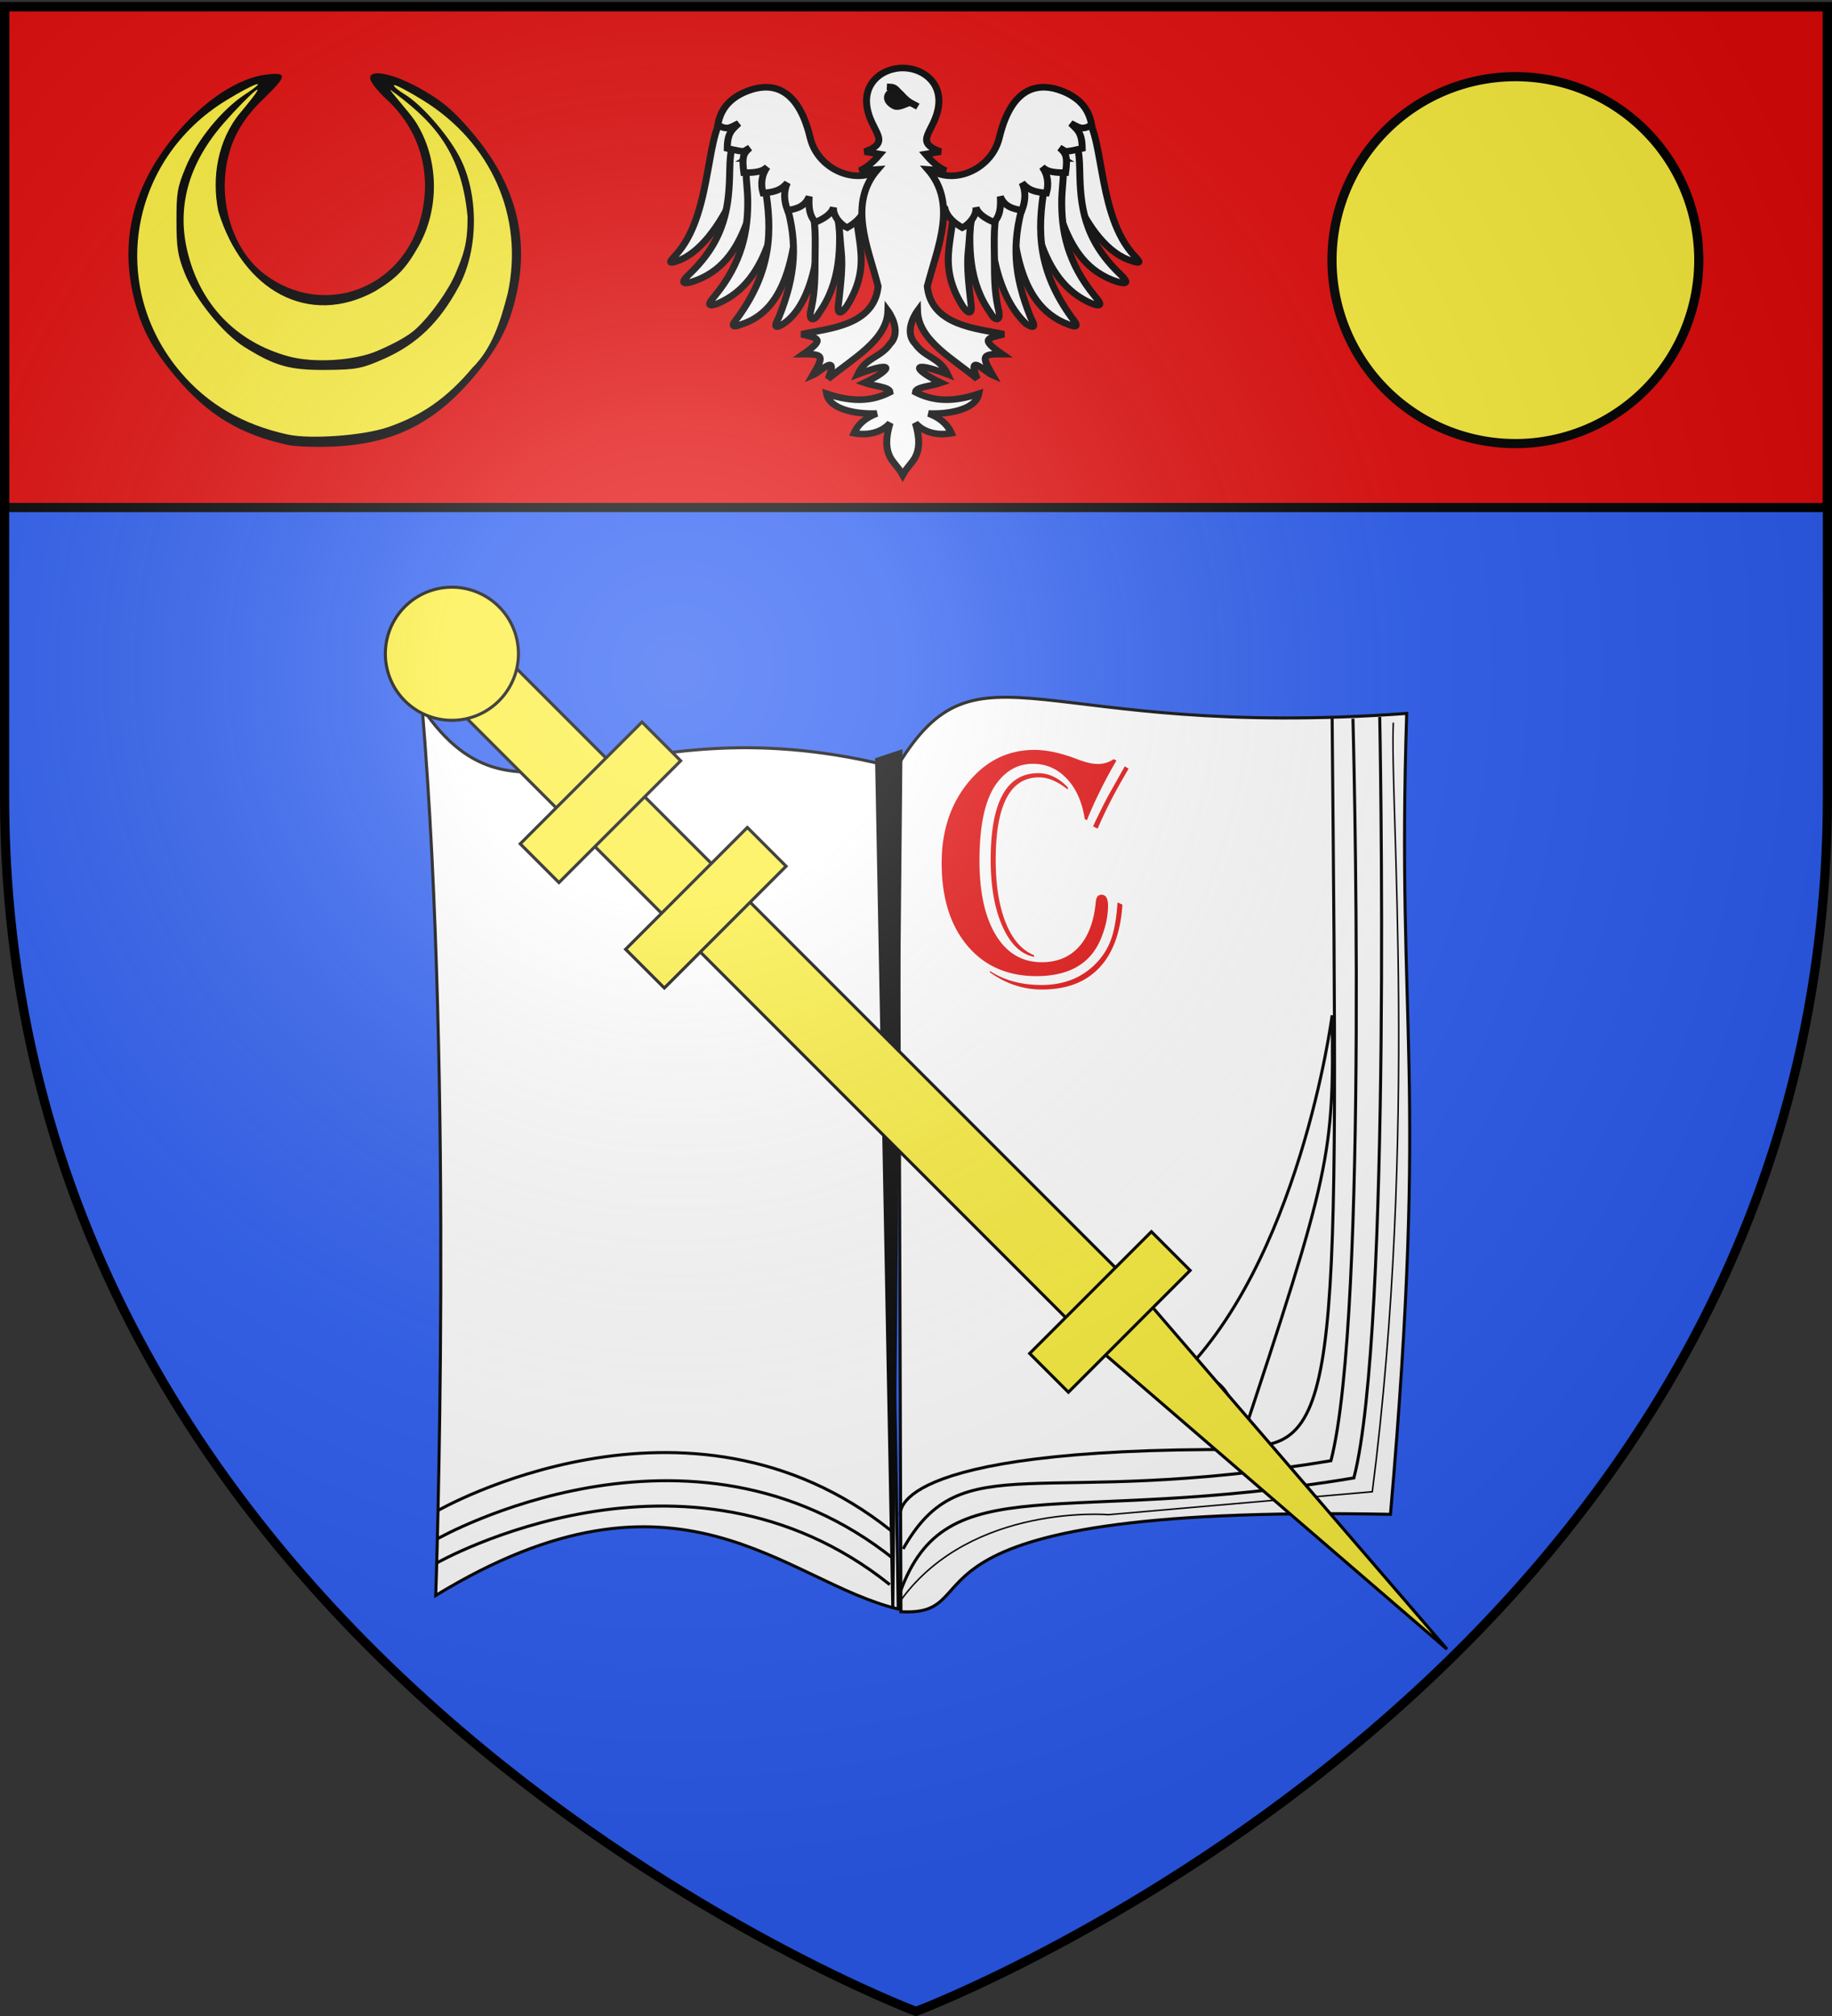
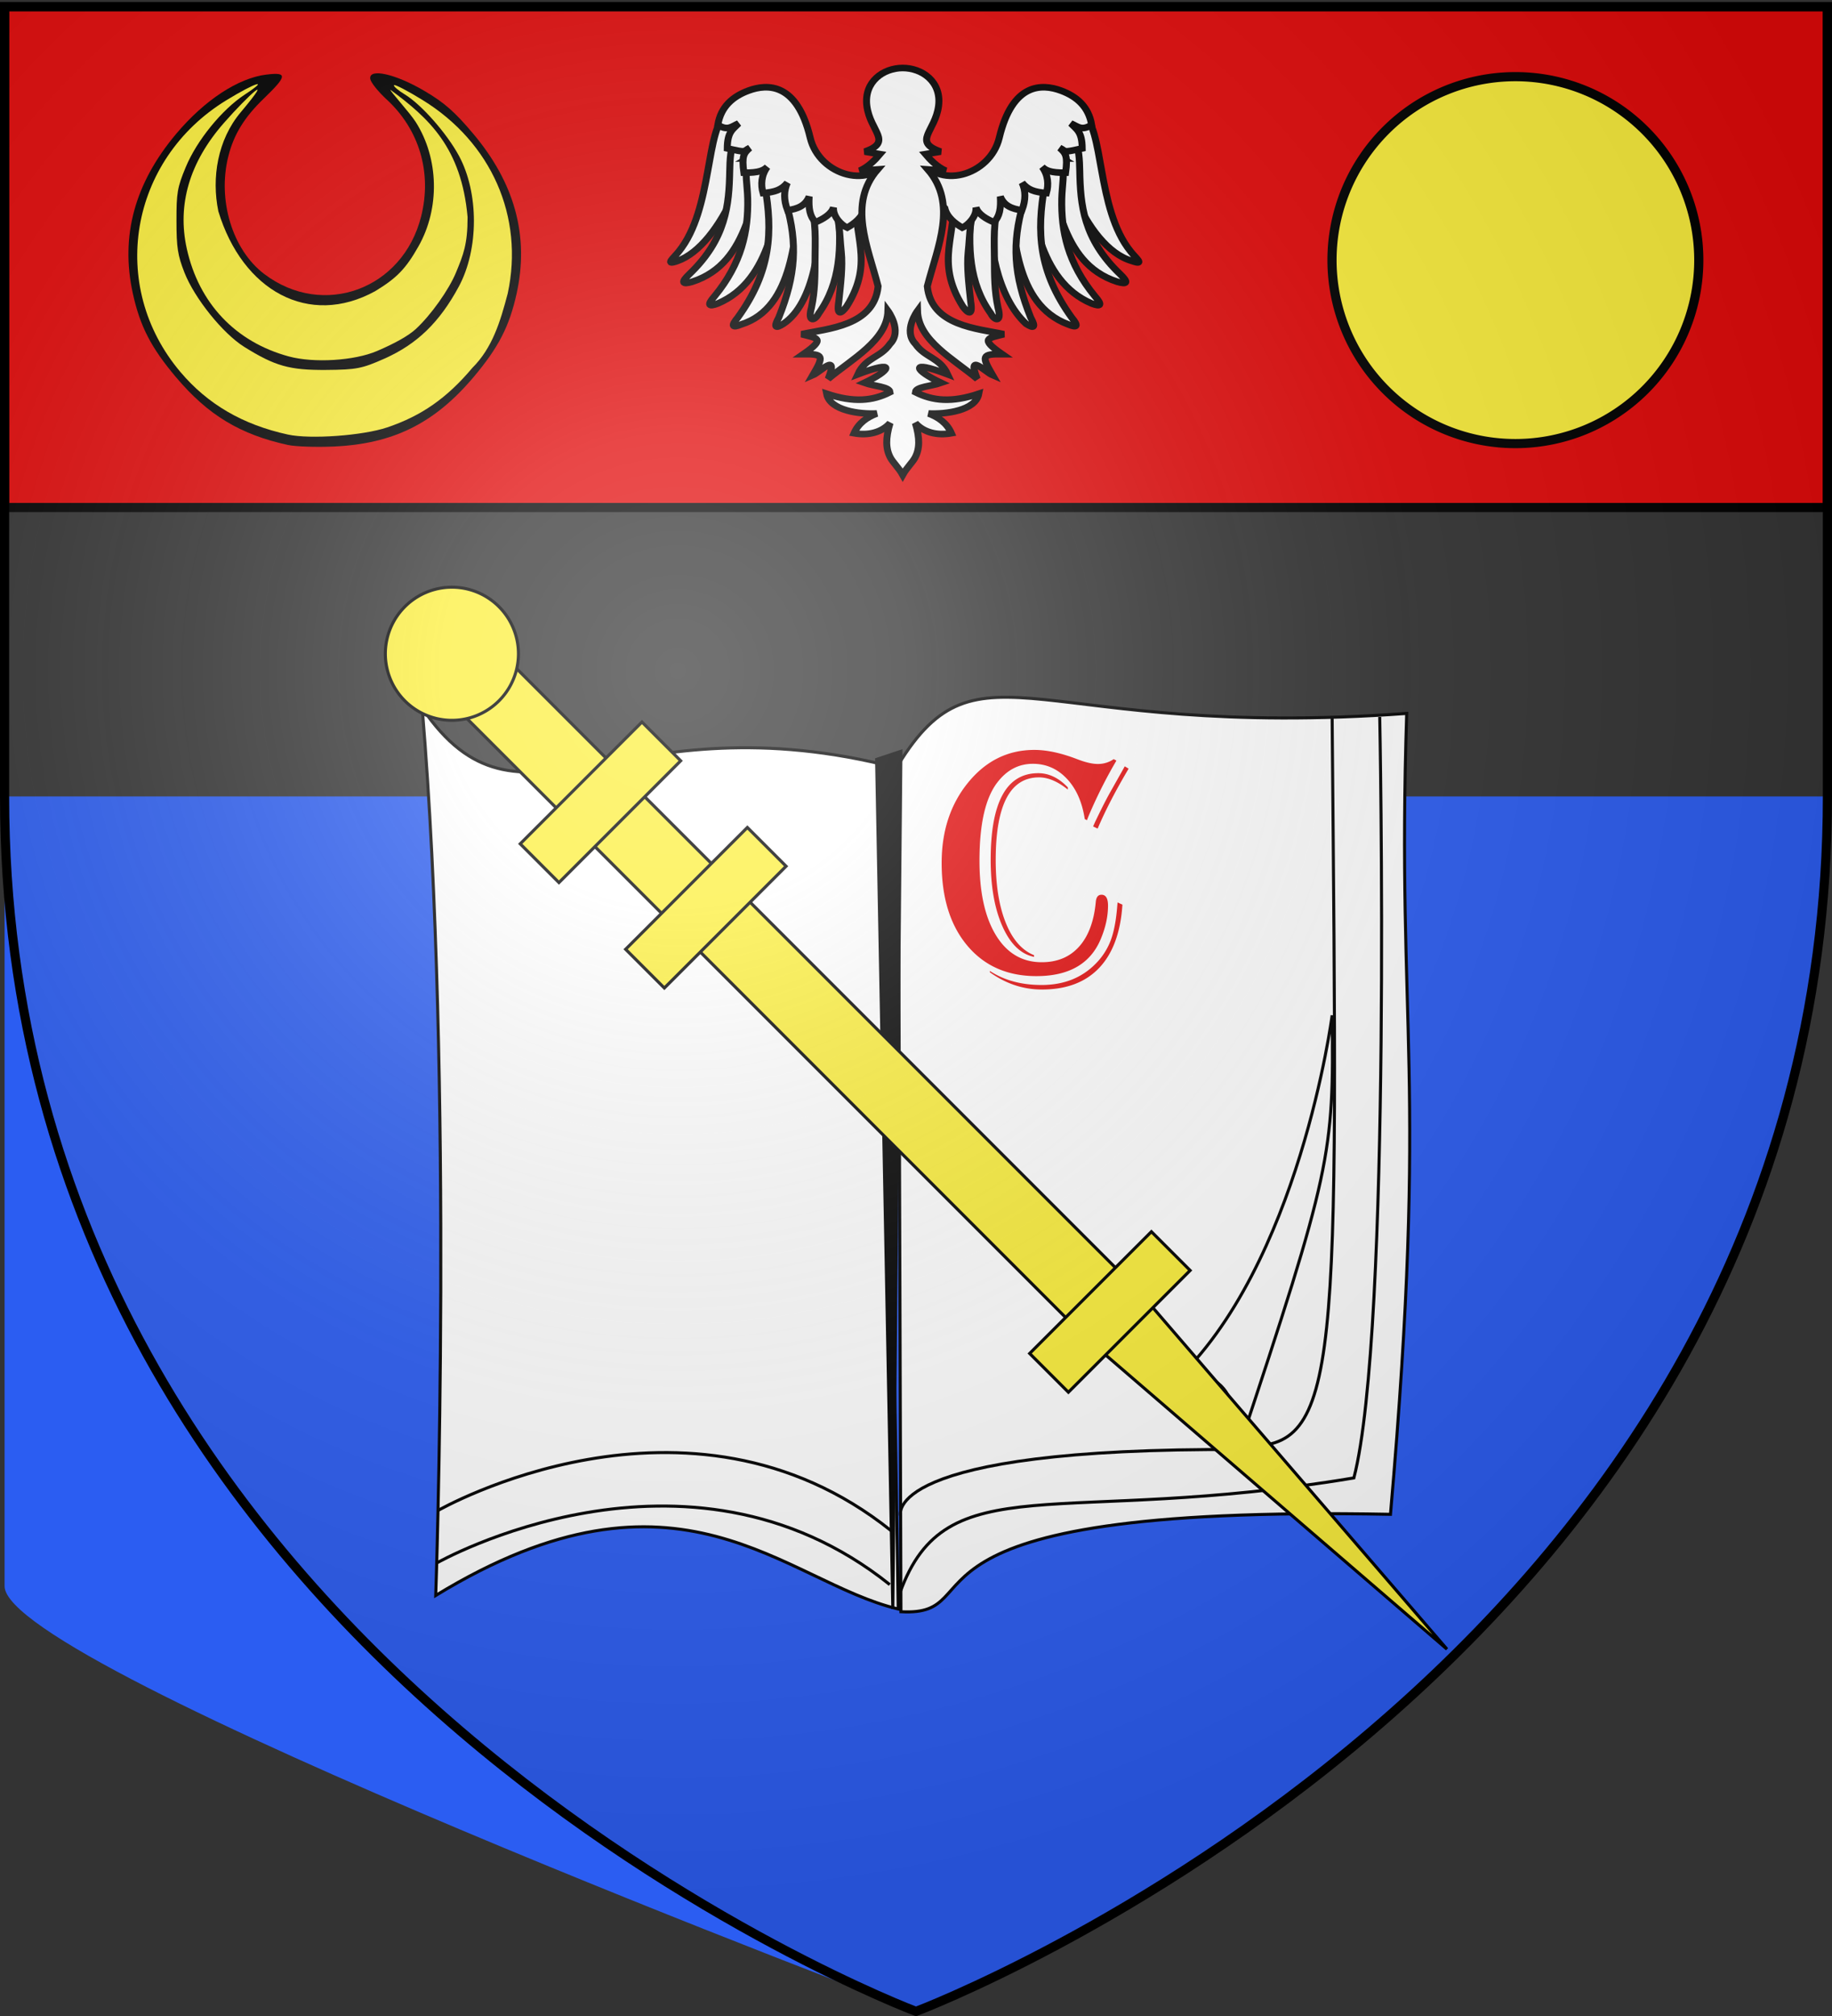
<svg xmlns="http://www.w3.org/2000/svg" xmlns:xlink="http://www.w3.org/1999/xlink" width="600" height="660" version="1.0">
  <rect width="100%" height="100%" fill="#333333" stroke="none" />
  <desc>Flag of Canton of Valais (Wallis)</desc>
  <defs>
    <radialGradient xlink:href="#b" id="c" cx="221.445" cy="226.331" r="300" fx="221.445" fy="226.331" gradientTransform="matrix(1.353 0 0 1.349 -77.63 -85.747)" gradientUnits="userSpaceOnUse" />
    <linearGradient id="b">
      <stop offset="0" style="stop-color:white;stop-opacity:.314" />
      <stop offset=".19" style="stop-color:white;stop-opacity:.251" />
      <stop offset=".6" style="stop-color:#6b6b6b;stop-opacity:.125" />
      <stop offset="1" style="stop-color:black;stop-opacity:.125" />
    </linearGradient>
  </defs>
  <g style="display:inline">
-     <path d="M300 658.5s298.5-112.32 298.5-397.772V2.176H1.5v258.552C1.5 546.18 300 658.5 300 658.5" style="fill:#2b5df2;fill-opacity:1;fill-rule:evenodd;stroke:none;stroke-width:1px;stroke-linecap:butt;stroke-linejoin:miter;stroke-opacity:1" />
+     <path d="M300 658.5s298.5-112.32 298.5-397.772H1.5v258.552C1.5 546.18 300 658.5 300 658.5" style="fill:#2b5df2;fill-opacity:1;fill-rule:evenodd;stroke:none;stroke-width:1px;stroke-linecap:butt;stroke-linejoin:miter;stroke-opacity:1" />
    <path d="M1.5 2.188v163.968h597V2.188z" style="opacity:1;fill:#e20909;fill-opacity:1;stroke:#000;stroke-width:3;stroke-miterlimit:4;stroke-dasharray:none;stroke-opacity:1" />
    <path d="m52.79 12.488 1.42 88.552c-11.92-2.838-22.99-17.03-48.534-1.42 0 0 1.88-53.66-1.419-93.092 10.218 15.042 20.151-.852 48.533 5.96zM54.21 12.488l.283 88.836c10.218.567-3.764-11.271 51.372-10.218 4.014-46.159.612-50.6 1.703-84.01C68.684 9.933 62.724-1.42 54.21 12.487z" style="fill:#fff;fill-opacity:1;fill-rule:evenodd;stroke:#000;stroke-width:.32px;stroke-linecap:butt;stroke-linejoin:miter;stroke-opacity:1" transform="translate(124.992 211.417)scale(3.121)" />
    <path d="M53.324 98.481c-21.396-17.112-47.54-2.27-47.54-2.27" style="fill:none;fill-opacity:1;fill-rule:evenodd;stroke:#000;stroke-width:.32px;stroke-linecap:butt;stroke-linejoin:miter;stroke-opacity:1" transform="translate(124.992 211.417)scale(3.121)" />
-     <path d="M53.725 95.779C32.329 78.667 5.901 93.65 5.901 93.65" style="fill:none;fill-opacity:1;fill-rule:evenodd;stroke:#000;stroke-width:.32px;stroke-linecap:butt;stroke-linejoin:miter;stroke-opacity:1" transform="translate(124.992 211.417)scale(3.121)" />
    <path d="M53.466 92.827C32.07 75.715 5.926 90.7 5.926 90.7M54.39 99.341c4.843-13.507 16.593-6.854 47.635-12.053 3.995-15.429 2.712-79.82 2.712-79.82" style="fill:none;fill-opacity:1;fill-rule:evenodd;stroke:#000;stroke-width:.32px;stroke-linecap:butt;stroke-linejoin:miter;stroke-opacity:1" transform="translate(124.992 211.417)scale(3.121)" />
-     <path d="M54.722 94.735c6.249-11.099 13.852-4.055 44.895-9.253 3.994-15.43 2.31-77.837 2.31-77.837" style="fill:none;fill-opacity:1;fill-rule:evenodd;stroke:#000;stroke-width:.32px;stroke-linecap:butt;stroke-linejoin:miter;stroke-opacity:1" transform="translate(124.992 211.417)scale(3.121)" />
    <path d="M99.743 7.59c.602 68.236.978 76.78-9.382 76.355" style="fill:none;fill-opacity:1;fill-rule:evenodd;stroke:#000;stroke-width:.32px;stroke-linecap:butt;stroke-linejoin:miter;stroke-opacity:1" transform="translate(124.992 211.417)scale(3.121)" />
    <path d="M99.743 38.765s-3.411 26.29-16.657 38.533c0 0 6.823-3.813 6.823 7.024 9.666-29.155 10.035-30.906 9.834-45.557z" style="fill:#fff;fill-opacity:1;fill-rule:evenodd;stroke:#000;stroke-width:.32px;stroke-linecap:butt;stroke-linejoin:miter;stroke-opacity:1" transform="translate(124.992 211.417)scale(3.121)" />
    <path d="m51.939 11.92 1.703 89.12.851-89.971z" style="fill:#000;fill-opacity:1;fill-rule:evenodd;stroke:#000;stroke-width:.32px;stroke-linecap:butt;stroke-linejoin:miter;stroke-opacity:1" transform="translate(124.992 211.417)scale(3.121)" />
    <path d="M90.22 84.313c-37.999-.225-35.761 6.953-35.761 6.953" style="fill:none;fill-opacity:1;fill-rule:evenodd;stroke:#000;stroke-width:.32px;stroke-linecap:butt;stroke-linejoin:miter;stroke-opacity:1" transform="translate(124.992 211.417)scale(3.121)" />
-     <path d="M54.588 99.976c7.425-10.035 21.674-8.83 21.674-8.83l27.696-2.409c4.816-37.529 1.806-72.65 2.207-80.678" style="fill:none;fill-rule:evenodd;stroke:#000;stroke-width:.16;stroke-linecap:butt;stroke-linejoin:miter;stroke-miterlimit:4;stroke-dasharray:none;stroke-opacity:1" transform="translate(124.992 211.417)scale(3.121)" />
    <path d="m-55.734-35.638-.193.333a50 50 0 0 0-2.74 5.515l-.158.404-.228-.123q-.405-2.67-1.88-4.232-1.475-1.564-3.565-1.564-2.23 0-3.723 1.95-1.88 2.424-1.88 8.22 0 4.987 1.73 7.816t4.804 2.828q2.46 0 3.926-1.643 1.466-1.641 1.747-4.698.07-.738.597-.738.685 0 .685 1.142 0 1.704-.773 3.53-1.633 3.864-6.744 3.864-4.566 0-7.254-3.205t-2.687-8.668q0-5.04 2.792-8.448 2.793-3.407 6.938-3.407 1.968 0 4.479.966 1.317.51 2.178.509.93 0 1.668-.51zm-5.093 3.038q-1.599-1.282-3.021-1.282-4.55 0-4.55 8.677 0 3.951 1.055 6.577 1.053 2.626 2.968 3.399v.176q-2.073-.422-3.31-3.188-1.239-2.767-1.239-7 0-9.08 4.988-9.08 1.686 0 3.109 1.493zm5.726 12.067q-.281 4.356-2.433 6.63t-6.015 2.275q-2.934 0-5.463-1.81v-.14q2.248 1.476 5.427 1.475 3.478 0 5.674-2.23a6.95 6.95 0 0 0 1.58-2.442q.51-1.352.685-3.583l.035-.404zm.65-14.262-.194.333q-1.914 3.267-3.056 5.955l-.474-.229.193-.439q.878-1.845 1.546-3.056l1.405-2.494.176-.316z" style="fill:#e20909;fill-opacity:1" transform="translate(539.574 360.241)scale(3.121)" />
    <path d="M-257.786 99.142h9v116.5l-4.5 60.5-4.5-60.5z" style="fill:#fcef3c;fill-opacity:1;stroke:#000;stroke-width:.39;stroke-miterlimit:4;stroke-dasharray:none;stroke-opacity:1" transform="scale(-2.563 2.563)rotate(45 -140.038 325.948)" />
    <path d="M-358.06 178.254a24.877 24.877 0 1 1-49.754 0 24.877 24.877 0 1 1 49.755 0z" style="fill:#fcef3c;fill-opacity:1;stroke:#000;stroke-width:1.142;stroke-miterlimit:4;stroke-dasharray:none;stroke-opacity:1" transform="scale(-.876 .876)rotate(45 -355.7 469.593)" />
    <path d="M-264.286 119.667h22v7h-22zM-264.286 138.714h22v7h-22zM-264.286 211.73h22v7h-22z" style="fill:#fcef3c;fill-opacity:1;stroke:#000;stroke-width:.39;stroke-miterlimit:4;stroke-dasharray:none;stroke-opacity:1" transform="scale(-2.563 2.563)rotate(45 -140.038 325.948)" />
    <path d="M-281.441 120.594c-15.648-3.423-26.162-9.782-36.618-22.148-8.212-9.71-11.824-16.721-14.185-27.533-4.088-18.714.613-35.99 14.185-52.14C-308.787 7.74-297.75.48-288.517-.656c7.013-.863 6.883.41-.793 7.81-6.395 6.165-9.827 11.744-11.636 18.91-3.63 14.387 1.338 30.674 11.768 38.572 19.263 14.587 45.345 5.031 51.364-18.82 3.616-14.325-.554-28.47-11.306-38.354-2.755-2.533-5.16-5.542-5.345-6.686-.59-3.651 8.169-1.717 17.752 3.92 6.527 3.84 9.94 6.838 16.023 14.077 13.572 16.15 18.272 33.426 14.185 52.14-2.361 10.812-5.973 17.822-14.185 27.533-12.778 15.111-26.35 21.824-45.827 22.667-5.763.25-12.478.016-14.924-.52" style="fill:#000;stroke:none;stroke-opacity:1" transform="translate(375.732 25.079)" />
    <path d="M-248.913 114.844c11.253-3.801 19.539-9.592 27.875-19.483 6.534-6.514 9.13-15 11.598-24.392 5.385-25.076-5.333-49.404-27.883-63.294-4.877-3.004-9.089-5.196-9.36-4.873-.272.324 1.338 1.703 3.577 3.065 5.391 3.28 13.723 12.729 17.678 20.048 6.555 12.13 6.544 30.59-.024 42.8-6.282 11.679-13.658 18.838-24.292 23.58-7.417 3.306-9.248 3.663-19.154 3.74-11.977.092-16.788-1.262-26.859-7.563-7.013-4.388-16.288-15.931-19.587-24.376-2.195-5.618-2.578-8.11-2.59-16.84-.014-9.257.279-10.958 3.033-17.606 3.623-8.747 11.847-18.854 19.334-23.762 8.376-5.49 3.545-4.002-6.04 1.861-31.83 19.471-38.82 60.876-15.018 88.975 8.951 10.569 20.403 17.229 35.184 20.462 7.293 1.596 24.55.353 32.528-2.342" style="fill:#fcef3c;fill-opacity:1;stroke:none;stroke-opacity:1" transform="translate(375.732 25.079)" />
    <path d="M-252.27 89.845c5.995-2.566 10.367-5.041 12.7-7.19 4.96-4.572 10.841-12.836 13.182-18.52 2.392-5.81 3.794-9.17 3.794-18.123-2.005-22.772-12.76-32.472-25.248-41.673-.511 0 6.306 7.438 8.283 10.552 7.57 11.928 7.934 28.19.91 40.633-4.151 7.353-7.115 10.422-14.22 14.726-21.69 11.924-43.442-.126-51.353-26.162-2.266-11.01-.23-23.417 7.305-32.39 11.687-13.917 2.449-5.581-5.502 3.494-11.244 12.834-15.338 26.73-12.13 41.174 3.968 17.865 15.949 30.508 33.393 35.242 8.208 2.226 21.45 1.418 28.885-1.763" style="fill:#fcef3c;fill-opacity:1;stroke:none;stroke-opacity:1" transform="translate(375.732 25.079)" />
    <path d="M-298.556 74.112a66.221 66.221 0 1 1-132.442 0 66.221 66.221 0 1 1 132.442 0z" style="fill:#fcef3c;fill-opacity:1;stroke:#000;stroke-width:3.308;stroke-miterlimit:4;stroke-dasharray:none;stroke-opacity:1" transform="matrix(.907 0 0 .907 827.162 17.94)" />
    <g style="opacity:1;stroke:#000;stroke-width:9.498;stroke-miterlimit:4;stroke-dasharray:none;stroke-opacity:1">
      <g style="stroke:#000;stroke-width:9.498;stroke-miterlimit:4;stroke-dasharray:none;stroke-opacity:1">
        <g style="stroke:#000;stroke-width:9.498;stroke-miterlimit:4;stroke-dasharray:none;stroke-opacity:1">
          <path d="M64.753 130.195c-30.57 18.186-18.842 136.546-66.38 198.156-6.59 8.94-20.31 20.336-1.886 13.52C57.22 319.605 106.65 185.46 99.882 119.85c-5.265.003-14.913-.358-20.226.009-8.797 3.446-6.105 6.891-14.903 10.337z" style="fill:#fff;fill-opacity:1;fill-rule:evenodd;stroke:#000;stroke-width:9.498;stroke-linecap:butt;stroke-linejoin:miter;stroke-miterlimit:4;stroke-dasharray:none;stroke-opacity:1" transform="matrix(.24 0 0 .228 222.681 7.506)" />
          <path d="M76.119 164.731c-7.352 12.734-7.879 33.016-8.16 47.917-.903 48.047-4.61 97.353-55.148 148.135-11.749 11.889-9.785 15.11 3.797 10.938 81.06-27.275 79.942-129.285 105.83-186.346-1.95-12.183-.825-24.016-8.719-31.72-5.233.578-10.455.547-15.695 1.492-8.37 4.384-13.536 5.2-21.905 9.584z" style="fill:#fff;fill-opacity:1;fill-rule:evenodd;stroke:#000;stroke-width:9.498;stroke-linecap:butt;stroke-linejoin:miter;stroke-miterlimit:4;stroke-dasharray:none;stroke-opacity:1" transform="matrix(.24 0 0 .228 222.681 7.506)" />
          <path d="M91.595 194.577c-3.159 22.158.525 39.568.894 57.793.944 46.488-7.925 92.412-45.346 140.23-10.372 12.47-8.206 15.42 4.579 10.259 73.843-32.845 81.052-136.337 90.795-193.627-2.896-11.618-8.027-22.702-16.299-29.494-5.012.992-10.062 1.396-15.05 2.744-7.728 4.934-11.845 7.16-19.573 12.095z" style="fill:#fff;fill-opacity:1;fill-rule:evenodd;stroke:#000;stroke-width:9.498;stroke-linecap:butt;stroke-linejoin:miter;stroke-miterlimit:4;stroke-dasharray:none;stroke-opacity:1" transform="matrix(.24 0 0 .228 222.681 7.506)" />
          <path d="M115.9 234.22c10.976 65.466 8.65 122.453-36.955 188.818-9.779 12.397-7.597 15.214 4.715 9.868 72.87-23.87 73.06-132.436 81.096-188.436-3.111-11.232-3.871-21.89-12.092-28.29-4.852 1.091-9.757 1.612-14.578 3.05z" style="fill:#fff;fill-opacity:1;fill-rule:evenodd;stroke:#000;stroke-width:9.498;stroke-linecap:butt;stroke-linejoin:miter;stroke-miterlimit:4;stroke-dasharray:none;stroke-opacity:1" transform="matrix(.24 0 0 .228 222.681 7.506)" />
          <path d="M145.385 260.455c15.012 55.57 13.138 101.07-10.532 162.66-7.305 13.998-4.638 16.36 6.467 8.821 41.415-28.883 53.113-118.47 47.607-172.4-3.97-15.127-9.324-17.62-23.427-23.653-4.565 1.974-9.288 3.397-13.757 5.705-5.492 7.963-8.916 6.526-6.358 18.867z" style="fill:#fff;fill-opacity:1;fill-rule:evenodd;stroke:#000;stroke-width:9.498;stroke-linecap:butt;stroke-linejoin:miter;stroke-miterlimit:4;stroke-dasharray:none;stroke-opacity:1" transform="matrix(.24 0 0 .228 222.681 7.506)" />
          <path d="M177.878 259.733c8.602 25.74 6.6 52.31 6.524 81.046-.055 21.311.027 43.802-4.9 68.04-5.816 22.334 5.082 18.525 9.785 8.441 30.113-43.94 31.462-95.718 26.351-151-.329-7.855 4.722-17.086-18.13-31.568-17.735 4.665-24.927 9.1-19.63 25.041z" style="fill:#fff;fill-opacity:1;fill-rule:evenodd;stroke:#000;stroke-width:9.498;stroke-linecap:butt;stroke-linejoin:miter;stroke-miterlimit:4;stroke-dasharray:none;stroke-opacity:1" transform="matrix(.24 0 0 .228 222.681 7.506)" />
          <path d="M207.92 258.691c10.728 21.195 9.548 42.77 12.286 70.283 2.11 21.206-.937 46.28-3.376 70.893-3.516 22.81 4.206 16.516 10.592 7.404 39.845-66.348 6.106-104.47 14.663-158.702-4.382-9.942-7.91-23.271-29.16-7.13z" style="fill:#fff;fill-opacity:1;fill-rule:evenodd;stroke:#000;stroke-width:9.498;stroke-linecap:butt;stroke-linejoin:miter;stroke-miterlimit:4;stroke-dasharray:none;stroke-opacity:1" transform="matrix(.24 0 0 .228 222.681 7.506)" />
          <path d="M289.72 190.31c-27.501 52.036-99.653 28.874-111.944-25.44-17.956-79.347-58.478-77.644-84.068-67.718-21.95 8.514-37.906 23.431-41.978 49.233 13.746 9.08 18.711 2.338 28.213-2.004-7.585 8.55-15.145 11.38-15.35 35.77 28.439 6.72 20.69 4.391 30.65-.634-8.172 7.533-11.045 11.614-7.985 35.522 21.116.374 27.312-3.604 31.928-8.231-8.225 11.838-8.984 25.516-5.752 37.466 16.706-1.374 25.44-4.8 33.175-14.758-4.877 11.515-5.19 24.305.254 39.495 13.844-1.978 24.484-6.584 29.48-19.737-.982 17.231.958 28.616 8.712 36.906 10.013-4.397 21.7-11.502 24.527-21.338-1.09 13.167 11.089 25.809 18.649 29.153 9.76-5.926 20.85-14.743 23.868-28.005 20.713-22.69 15.824-22.662 55.8-14.525-3.335-18.006-9.912-46.141-18.18-61.155z" style="fill:#fff;fill-opacity:1;fill-rule:evenodd;stroke:#000;stroke-width:9.498;stroke-linecap:butt;stroke-linejoin:miter;stroke-miterlimit:4;stroke-dasharray:none;stroke-opacity:1" transform="matrix(.24 0 0 .228 222.681 7.506)" />
        </g>
        <g style="stroke:#000;stroke-width:9.498;stroke-miterlimit:4;stroke-dasharray:none;stroke-opacity:1">
          <path d="M64.753 130.195c-30.57 18.186-18.842 136.546-66.38 198.156-6.59 8.94-20.31 20.336-1.886 13.52C62.327 322.16 106.65 185.46 99.882 119.85c-5.265.003-14.913-.358-20.226.009-8.797 3.446-6.105 6.891-14.903 10.337z" style="fill:#fff;fill-opacity:1;fill-rule:evenodd;stroke:#000;stroke-width:9.498;stroke-linecap:butt;stroke-linejoin:miter;stroke-miterlimit:4;stroke-dasharray:none;stroke-opacity:1" transform="matrix(-.24 0 0 .228 369.941 7.506)" />
          <path d="M76.119 164.731c-7.352 12.734-7.879 33.016-8.16 47.917-.903 48.047-4.61 97.353-55.148 148.135-11.749 11.889-9.785 15.11 3.797 10.938 81.06-27.275 79.942-129.285 105.83-186.346-1.95-12.183-.825-24.016-8.719-31.72-5.233.578-10.455.547-15.695 1.492-8.37 4.384-13.536 5.2-21.905 9.584z" style="fill:#fff;fill-opacity:1;fill-rule:evenodd;stroke:#000;stroke-width:9.498;stroke-linecap:butt;stroke-linejoin:miter;stroke-miterlimit:4;stroke-dasharray:none;stroke-opacity:1" transform="matrix(-.24 0 0 .228 369.941 7.506)" />
          <path d="M91.595 194.577c-3.159 22.158.525 39.568.894 57.793.944 46.488-7.925 92.412-45.346 140.23-10.372 12.47-8.206 15.42 4.579 10.259 73.843-32.845 81.052-136.337 90.795-193.627-2.896-11.618-8.027-22.702-16.299-29.494-5.012.992-10.062 1.396-15.05 2.744-7.728 4.934-11.845 7.16-19.573 12.095z" style="fill:#fff;fill-opacity:1;fill-rule:evenodd;stroke:#000;stroke-width:9.498;stroke-linecap:butt;stroke-linejoin:miter;stroke-miterlimit:4;stroke-dasharray:none;stroke-opacity:1" transform="matrix(-.24 0 0 .228 369.941 7.506)" />
          <path d="M115.9 234.22c10.976 65.466 8.65 122.453-36.955 188.818-9.779 12.397-7.597 15.214 4.715 9.868 74.147-28.977 73.06-132.436 81.096-188.436-3.111-11.232-3.871-21.89-12.092-28.29-4.852 1.091-9.757 1.612-14.578 3.05z" style="fill:#fff;fill-opacity:1;fill-rule:evenodd;stroke:#000;stroke-width:9.498;stroke-linecap:butt;stroke-linejoin:miter;stroke-miterlimit:4;stroke-dasharray:none;stroke-opacity:1" transform="matrix(-.24 0 0 .228 369.941 7.506)" />
          <path d="M145.385 260.455c15.012 55.57 13.138 101.07-10.532 162.66-7.305 13.998-4.638 16.36 6.467 8.821 38.862-37.819 53.113-118.47 47.607-172.4-3.97-15.127-9.324-17.62-23.427-23.653-4.565 1.974-9.288 3.397-13.757 5.705-5.492 7.963-8.916 6.526-6.358 18.867z" style="fill:#fff;fill-opacity:1;fill-rule:evenodd;stroke:#000;stroke-width:9.498;stroke-linecap:butt;stroke-linejoin:miter;stroke-miterlimit:4;stroke-dasharray:none;stroke-opacity:1" transform="matrix(-.24 0 0 .228 369.941 7.506)" />
          <path d="M177.878 259.733c8.602 25.74 6.6 52.31 6.524 81.046-.055 21.311.027 43.802-4.9 68.04-5.816 22.334 5.082 18.525 9.785 8.441 30.113-43.94 31.462-95.718 26.351-151-.329-7.855 4.722-17.086-18.13-31.568-17.735 4.665-24.927 9.1-19.63 25.041z" style="fill:#fff;fill-opacity:1;fill-rule:evenodd;stroke:#000;stroke-width:9.498;stroke-linecap:butt;stroke-linejoin:miter;stroke-miterlimit:4;stroke-dasharray:none;stroke-opacity:1" transform="matrix(-.24 0 0 .228 369.941 7.506)" />
          <path d="M207.92 258.691c10.728 21.195 9.548 42.77 12.286 70.283 2.11 21.206-.937 46.28-3.376 70.893-3.516 22.81 4.206 16.516 10.592 7.404 39.845-66.348 6.106-104.47 14.663-158.702-4.382-9.942-7.91-23.271-29.16-7.13z" style="fill:#fff;fill-opacity:1;fill-rule:evenodd;stroke:#000;stroke-width:9.498;stroke-linecap:butt;stroke-linejoin:miter;stroke-miterlimit:4;stroke-dasharray:none;stroke-opacity:1" transform="matrix(-.24 0 0 .228 369.941 7.506)" />
          <path d="M289.72 190.31c-27.501 52.036-99.653 28.874-111.944-25.44-17.956-79.347-58.478-77.644-84.068-67.718-21.95 8.514-37.906 23.431-41.978 49.233 13.746 9.08 18.711 2.338 28.213-2.004-7.585 8.55-15.145 11.38-15.35 35.77 28.439 6.72 20.69 4.391 30.65-.634-8.172 7.533-11.045 11.614-7.985 35.522 21.116.374 27.312-3.604 31.928-8.231-8.225 11.838-8.984 25.516-5.752 37.466 16.706-1.374 25.44-4.8 33.175-14.758-4.877 11.515-5.19 24.305.254 39.495 13.844-1.978 24.484-6.584 29.48-19.737-.982 17.231.958 28.616 8.712 36.906 10.013-4.397 21.7-11.502 24.527-21.338-1.09 13.167 11.089 25.809 18.649 29.153 9.76-5.926 20.85-14.743 23.868-28.005 20.713-22.69 15.824-22.662 55.8-14.525-3.335-18.006-9.912-46.141-18.18-61.155z" style="fill:#fff;fill-opacity:1;fill-rule:evenodd;stroke:#000;stroke-width:9.498;stroke-linecap:butt;stroke-linejoin:miter;stroke-miterlimit:4;stroke-dasharray:none;stroke-opacity:1" transform="matrix(-.24 0 0 .228 369.941 7.506)" />
        </g>
      </g>
      <g style="stroke:#000;stroke-width:9.498;stroke-miterlimit:4;stroke-dasharray:none;stroke-opacity:1">
        <path d="M304.03 64.69c26.104-.01 53.185 19.428 48.938 54.496-4.465 36.875-36.088 51.276 2.806 65.599l-20.72 3.626c5.56 6.945 16.07 18.823 27.865 23.844l-24.632-1.868c40.727 49.296 13.529 110.227-.688 167.786 5.372 57.132 68.87 60.602 104.453 68.795-20.937 5.81-33.977 5.619-2.47 28.577-28.068-.167-28.04 2.749-12.862 30.245-10.148-4.506-35.655-33.532-20.99 5.303-32.31-28.564-80.404-55.222-81.538-97.66 0 0-20.23 28.835-2.887 47.385 13.348 20.356 33.141 19.016 44.023 43.708-54.599-21.835-44.79-5.572-9.025 12.254-13.352 4.9-34.188 5.68-34.998 13.357 23.804 12.767 49.71 15.268 86.578 2.33-4.445 24.377-45.4 29.58-68.553 28.33 13.178 5.146 24.983 13.6 31.134 28.33-18.994 3.607-37.477-.777-49.159-14.594 6.281 21.836 5.85 36.87-.232 49.207-3.679 7.461-11.611 14.928-17.043 25.24-5.432-10.312-13.364-17.779-17.043-25.24-6.083-12.337-6.514-27.371-.233-49.207-11.68 13.817-30.164 18.2-49.158 14.594 6.15-14.73 17.956-23.184 31.133-28.33-23.153 1.25-64.107-3.953-68.553-28.33 36.87 12.938 62.775 10.437 86.578-2.33-.81-7.677-21.646-8.457-34.998-13.357 35.766-17.826 45.574-34.09-9.024-12.254 10.881-24.692 30.675-23.352 44.022-43.708 17.344-18.55-2.887-47.386-2.887-47.386-1.133 42.439-49.227 69.097-81.537 97.66 14.664-38.834-10.842-9.808-20.99-5.302 15.178-27.496 15.205-30.412-12.862-30.245 31.507-22.958 18.467-22.768-2.47-28.577 35.582-8.193 99.081-11.663 104.453-68.795-14.217-57.56-41.416-118.49-.688-167.786l-24.632 1.868c11.795-5.02 22.305-16.899 27.864-23.844l-20.72-3.626c38.894-14.323 7.272-28.724 2.807-65.599-4.247-35.068 22.834-54.505 48.938-54.495z" style="fill:#fff;fill-opacity:1;fill-rule:evenodd;stroke:#000;stroke-width:9.498;stroke-linecap:butt;stroke-linejoin:miter;stroke-miterlimit:4;stroke-dasharray:none;stroke-opacity:1" transform="matrix(.24 0 0 .228 222.681 7.506)" />
        <g style="stroke:#000;stroke-width:9.498;stroke-miterlimit:4;stroke-dasharray:none;stroke-opacity:1">
-           <path d="M282.637 91.79c5.483.586 7.78-.601 12.433 3.717 8.4 9.206 14.09 15.79 20.014 19.19 3.74 2.145 6.608 3.708 9.514 5.424-1.215-.66-6.901-4.09-9.643-5.37-4.764-.656-15.59 8.01-22.359 4.48-10.9-5.688-14.837-17.385 2.152-23.572-.197-1.455-5.154-3.743-12.111-3.869z" style="fill:#fff;fill-opacity:1;fill-rule:evenodd;stroke:#000;stroke-width:9.498;stroke-linecap:butt;stroke-linejoin:miter;stroke-miterlimit:4;stroke-dasharray:none;stroke-opacity:1" transform="matrix(.24 0 0 .228 222.681 7.506)" />
-           <path d="M293.657 113.087c-3.766-1.501-5.433-5.401-3.72-8.705 1.711-3.303 6.728-5.76 9.923-3.264 3.057 2.388 5.388 5.458 3.721 8.705-1.658 3.23-5.925 4.705-9.66 3.364" style="fill:#000;fill-opacity:1;fill-rule:evenodd;stroke:#000;stroke-width:9.498;stroke-linecap:round;stroke-linejoin:round;stroke-miterlimit:4;stroke-dasharray:none;stroke-dashoffset:0;stroke-opacity:1" transform="matrix(.24 0 0 .228 222.681 7.506)" />
-         </g>
+           </g>
      </g>
    </g>
  </g>
  <path d="M300 658.5s298.5-112.32 298.5-397.772V2.176H1.5v258.552C1.5 546.18 300 658.5 300 658.5" style="opacity:1;fill:url(#c);fill-opacity:1;fill-rule:evenodd;stroke:none;stroke-width:1px;stroke-linecap:butt;stroke-linejoin:miter;stroke-opacity:1" />
  <path d="M300 658.5S1.5 546.18 1.5 260.728V2.176h597v258.552C598.5 546.18 300 658.5 300 658.5z" style="opacity:1;fill:none;fill-opacity:1;fill-rule:evenodd;stroke:#000;stroke-width:3;stroke-linecap:butt;stroke-linejoin:miter;stroke-miterlimit:4;stroke-dasharray:none;stroke-opacity:1" />
</svg>